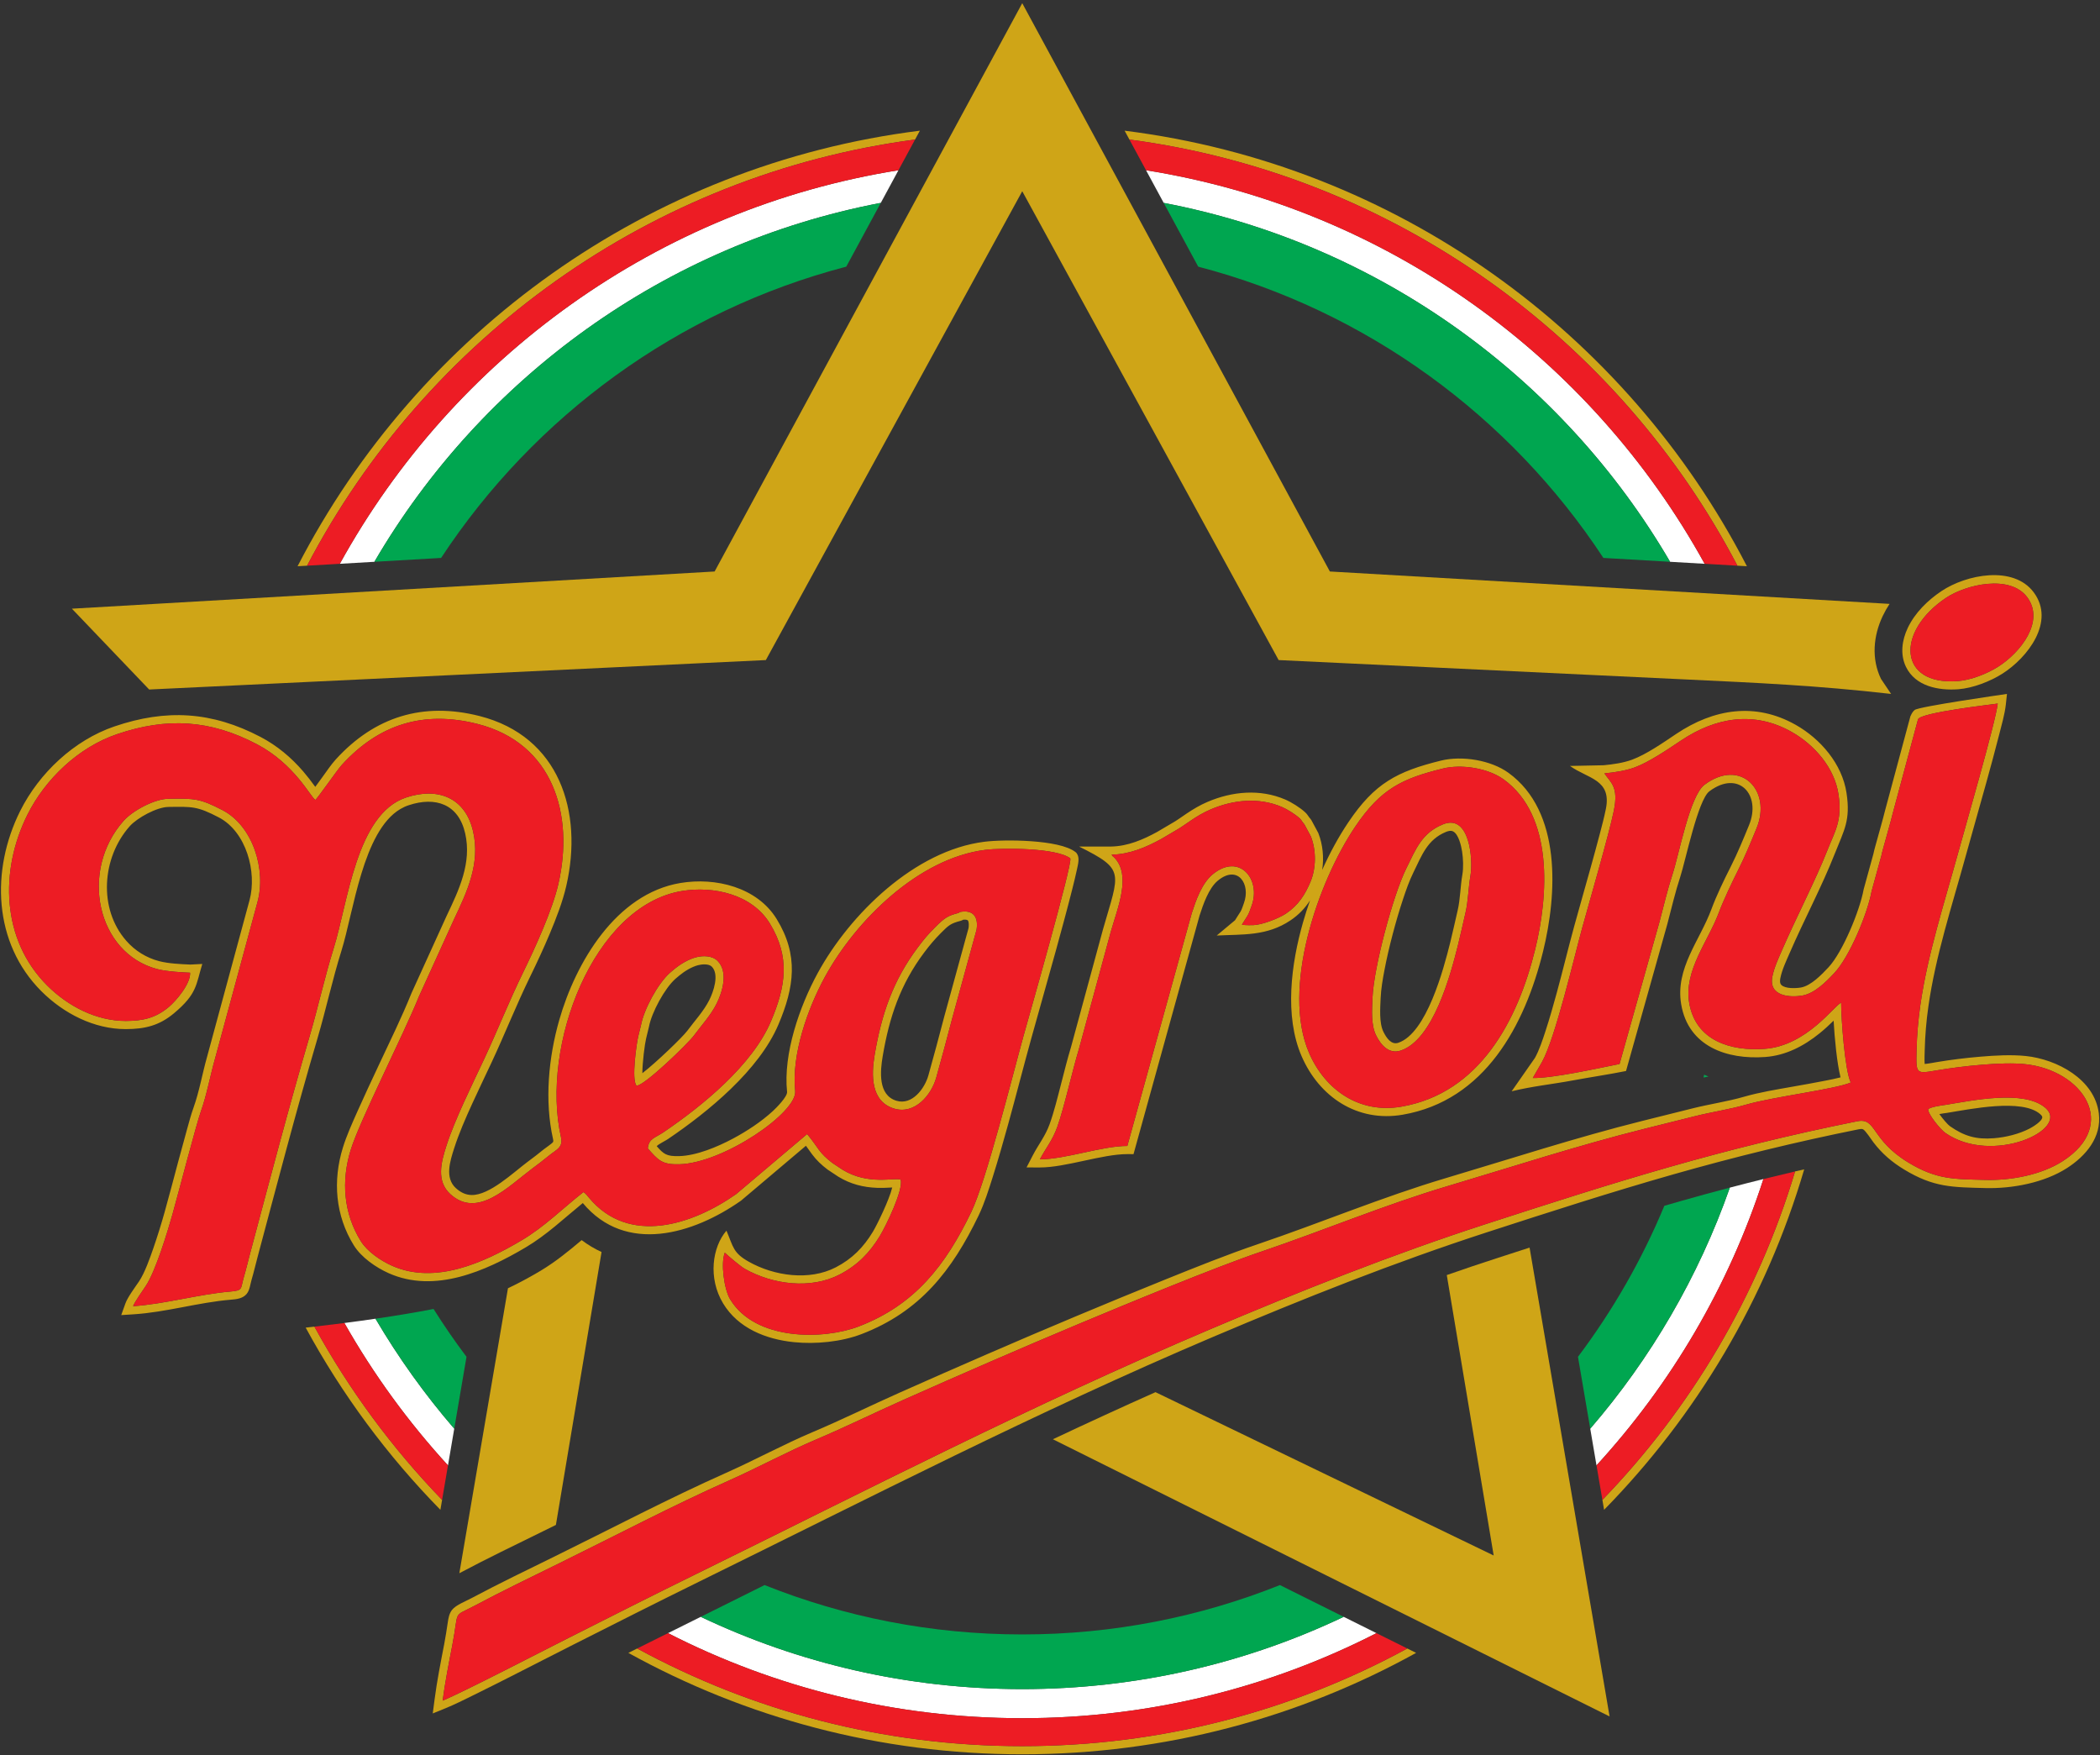
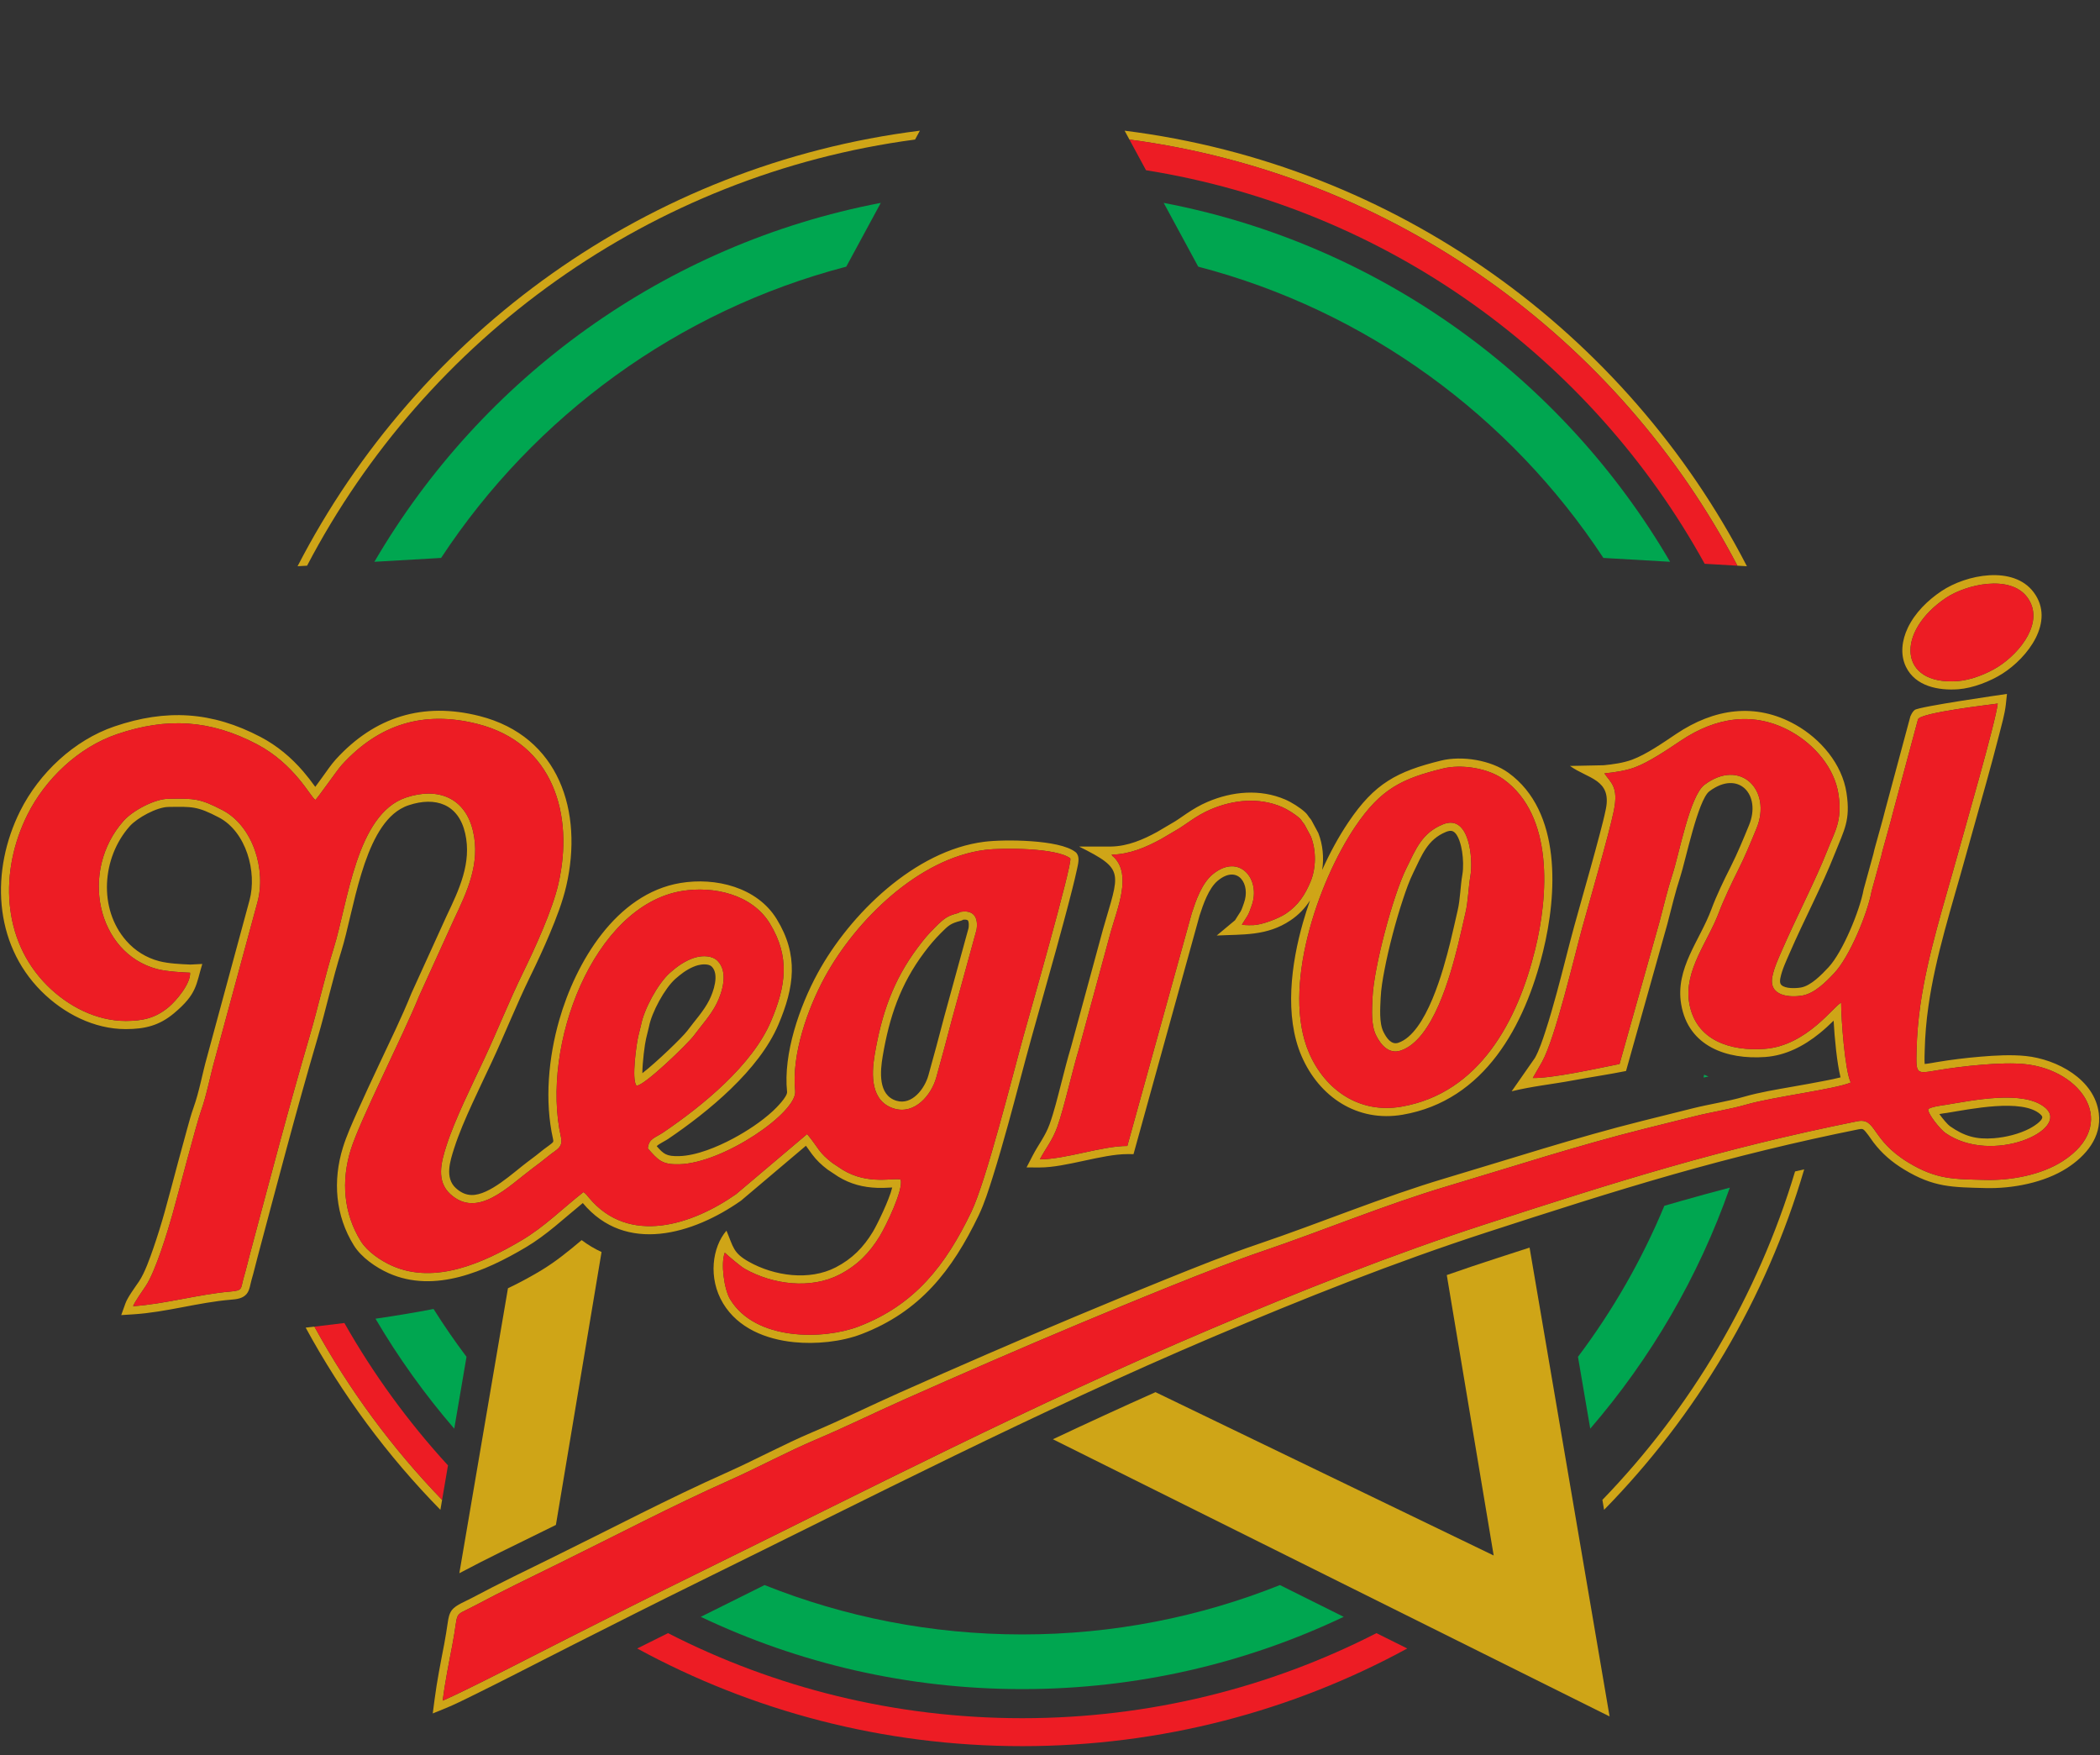
<svg xmlns="http://www.w3.org/2000/svg" width="487" height="407" viewBox="0 0 487 407" fill="none">
  <rect x="0" y="0" width="487" height="407" fill="#333333" stroke="none" />
-   <path fill-rule="evenodd" clip-rule="evenodd" d="M265.768 39.472C321.656 48.4 368.985 82.961 395.321 130.729L387.3 130.264C362.428 87.668 319.961 56.612 269.867 47.043L265.768 39.472ZM408.944 273.392C400.881 298.335 387.54 320.905 370.236 339.784L368.784 331.271C382.821 314.989 393.891 296.079 401.156 275.379C403.748 274.697 406.343 274.036 408.944 273.392ZM319.21 378.682C294.568 391.291 266.645 398.404 237.063 398.404C207.48 398.404 179.559 391.291 154.915 378.682L162.515 374.898C185.108 385.639 210.381 391.657 237.063 391.657C263.744 391.657 289.018 385.64 311.611 374.898L319.21 378.682ZM103.889 339.785C94.695 329.755 86.621 318.683 79.862 306.768C82.297 306.455 84.707 306.124 87.08 305.775C92.403 314.829 98.522 323.361 105.342 331.271L103.889 339.785ZM78.803 130.729C105.138 82.961 152.469 48.399 208.357 39.472L204.259 47.043C154.163 56.611 111.695 87.668 86.825 130.264L78.803 130.729Z" fill="white" />
  <path fill-rule="evenodd" clip-rule="evenodd" d="M86.825 130.264C111.695 87.668 154.163 56.611 204.259 47.043L196.252 61.831C157.187 72.028 123.895 96.512 102.294 129.369L86.825 130.264Z" fill="#00A650" />
  <path fill-rule="evenodd" clip-rule="evenodd" d="M105.342 331.271C98.521 323.361 92.403 314.829 87.08 305.775C89.537 305.415 91.955 305.036 94.323 304.636C96.373 304.291 98.45 303.927 100.542 303.515C102.939 307.321 105.489 311.024 108.186 314.608L105.342 331.271Z" fill="#00A650" />
  <path fill-rule="evenodd" clip-rule="evenodd" d="M311.611 374.898C289.017 385.64 263.744 391.657 237.063 391.657C210.381 391.657 185.108 385.639 162.515 374.898L177.307 367.534C195.787 374.915 215.949 378.981 237.063 378.981C258.176 378.981 278.34 374.916 296.819 367.534L311.611 374.898Z" fill="#00A650" />
  <path fill-rule="evenodd" clip-rule="evenodd" d="M401.156 275.379C393.891 296.079 382.821 314.989 368.784 331.271L365.94 314.608C374 303.893 380.755 292.143 385.971 279.591C387.275 279.211 388.58 278.835 389.885 278.463C393.632 277.396 397.389 276.368 401.156 275.379ZM395.055 249.857L395.189 249.191C395.524 249.343 395.864 249.487 396.208 249.624L395.055 249.857Z" fill="#00A650" />
  <path fill-rule="evenodd" clip-rule="evenodd" d="M269.867 47.043C319.961 56.612 362.428 87.668 387.3 130.264L371.831 129.369C350.228 96.512 316.939 72.028 277.873 61.831L269.867 47.043Z" fill="#00A650" />
  <path fill-rule="evenodd" clip-rule="evenodd" d="M69.008 131.296C96.945 77.121 150.309 38.201 213.321 30.303L212.209 32.357C150.803 40.511 98.807 78.443 71.213 131.168L69.008 131.296Z" fill="#CFA517" />
  <path fill-rule="evenodd" clip-rule="evenodd" d="M102.13 350.087C89.861 337.576 79.321 323.364 70.889 307.841C71.566 307.767 72.241 307.691 72.916 307.613C80.98 322.316 90.96 335.82 102.524 347.785L102.13 350.087Z" fill="#CFA517" />
-   <path fill-rule="evenodd" clip-rule="evenodd" d="M328.404 383.259C301.332 398.24 270.195 406.774 237.063 406.774C203.931 406.774 172.796 398.237 145.721 383.259L147.771 382.239C174.307 396.679 204.727 404.884 237.063 404.884C269.399 404.884 299.821 396.681 326.355 382.239L328.404 383.259Z" fill="#CFA517" />
  <path fill-rule="evenodd" clip-rule="evenodd" d="M418.403 271.139C409.552 301.26 393.399 328.257 371.995 350.086L371.603 347.784C392.076 326.597 407.593 300.589 416.283 271.628C416.988 271.464 417.695 271.3 418.403 271.139Z" fill="#CFA517" />
  <path fill-rule="evenodd" clip-rule="evenodd" d="M260.804 30.303C323.815 38.201 377.176 77.123 405.117 131.296L402.912 131.168C375.315 78.444 323.321 40.511 261.917 32.357L260.804 30.303Z" fill="#CFA517" />
  <path fill-rule="evenodd" clip-rule="evenodd" d="M106.523 364.787L117.8 298.708C120.327 297.517 122.783 296.183 125.14 294.788C128.727 292.668 131.805 290.147 134.888 287.549C136.369 288.665 137.912 289.579 139.503 290.307L128.917 353.588C127.939 354.073 126.961 354.555 125.983 355.036C119.469 358.234 112.931 361.383 106.523 364.787Z" fill="#CFA517" />
  <path fill-rule="evenodd" clip-rule="evenodd" d="M354.716 289.284L373.271 397.996L244.172 333.724C252.067 330.005 259.993 326.357 267.965 322.805L346.393 360.678L335.516 295.652C339.307 294.329 343.111 293.045 346.931 291.805C349.525 290.964 352.12 290.121 354.716 289.284Z" fill="#CFA517" />
-   <path fill-rule="evenodd" clip-rule="evenodd" d="M237.063 0.739L308.401 132.513L438.2 140.024C437.601 140.933 437.064 141.881 436.597 142.867C434.427 147.46 433.955 152.757 436.213 157.42L438.555 160.903C421.168 158.925 407.669 158.343 390.929 157.545L296.521 153.052L237.063 44.34L177.604 153.052L34.593 159.88L16.674 141.139L165.724 132.513L237.063 0.739Z" fill="#CFA517" />
  <path fill-rule="evenodd" clip-rule="evenodd" d="M306.62 201.717C308.385 197.788 310.44 193.995 312.737 190.592C318.779 181.64 323.941 178.883 334.176 176.361C339.033 175.165 345.739 176.241 349.817 179.193C362.224 188.172 361.095 207.383 357.852 220.572C353.631 237.749 344.337 255.197 325.275 258.473C314.797 260.273 305.944 254.376 301.84 244.884C297.8 235.54 299.449 223.404 302.164 213.907C302.648 212.217 303.193 210.505 303.796 208.789C302.641 210.583 301.199 212.119 299.248 213.424C293.764 217.091 288.255 216.612 282.161 216.925L286.407 213.383C286.599 213.083 286.789 212.783 286.979 212.48L287.012 212.428C287.243 212.084 287.444 211.721 287.681 211.381C287.949 210.995 288.288 209.896 288.463 209.427C290.111 204.987 287.028 200.391 282.412 204.205C280.3 205.951 279.023 209.72 278.195 212.263L262.869 267.611L261.428 267.608C255.631 267.599 247.107 270.715 241.159 270.704L238.063 270.697L239.483 267.947C240.788 265.419 242.429 263.411 243.411 260.667C244.477 257.681 245.271 254.415 246.065 251.343C246.812 248.46 247.532 245.539 248.383 242.745L255.787 215.503C259.577 202.205 261.071 201.688 250.243 196.292L257.733 196.288C261.549 196.209 265.115 194.68 268.359 192.895L271.575 191L271.601 190.985C272.815 190.323 273.975 189.455 275.124 188.683C276.696 187.624 278.277 186.683 280.025 185.937C285.755 183.492 292.187 182.887 298.017 185.375C299.505 186.009 301.5 187.26 302.685 188.36C303.148 188.791 303.292 189.099 303.643 189.565C303.648 189.572 303.652 189.579 303.657 189.584C303.801 189.731 303.917 189.893 304.048 190.079L304.116 190.172L305.701 193.117L305.743 193.221C306.761 195.808 307.063 198.867 306.62 201.717ZM471.612 137.324C476.72 144.129 470.201 152.505 464.359 156.213C461.533 158.008 457.485 159.572 454.135 159.819C449.572 160.156 444.197 159.157 442 154.62C440.603 151.736 441.081 148.423 442.411 145.612C444.071 142.101 447.045 139.193 450.239 137.056C455.989 133.207 466.895 131.039 471.612 137.324ZM434.44 198.035C434.68 196.893 435.028 195.768 435.332 194.643C435.927 192.44 436.577 190.256 437.136 188.005L443.019 166.125L443.088 165.977C443.331 165.452 443.564 165.007 444.02 164.625C444.964 163.833 464.707 161.011 465.425 160.901L465.164 163.341C464.929 165.532 464.147 168.269 463.597 170.417C462.649 174.128 461.639 177.827 460.619 181.517C459.056 187.168 457.427 192.8 455.871 198.451C452.709 209.943 448.873 221.576 447.197 233.397C446.723 236.743 446.431 240.136 446.351 243.515C446.339 244.025 446.257 245.809 446.341 246.705C447.161 246.649 448.673 246.353 449.133 246.276C452.464 245.717 455.864 245.303 459.228 245.019C462.624 244.733 466.415 244.508 469.804 244.863C477.004 245.616 485.769 250.245 486.731 258.18C487.399 263.695 483.739 268.011 479.375 270.827C474.075 274.247 466.667 275.643 460.423 275.481C452.72 275.283 448.435 275.339 441.572 271.173C438.753 269.463 436.436 267.485 434.444 264.859C434.009 264.285 432.631 262.157 432.061 261.86C431.789 261.717 431.336 261.791 431.055 261.847C416.588 264.759 402.321 268.243 388.131 272.283C373.635 276.409 359.284 281.043 344.951 285.693C323.38 292.695 302.211 301.124 281.34 309.979C240.739 327.205 201.617 347.341 162.061 366.775C152.277 371.582 142.551 376.506 132.817 381.417C128.081 383.806 123.369 386.242 118.636 388.64C115.619 390.169 112.596 391.692 109.558 393.182C107.544 394.17 105.441 395.233 103.364 396.078L100.359 397.301L100.778 394.084C101.337 389.786 102.183 385.517 103.008 381.263C103.334 379.581 103.578 377.923 103.835 376.233C103.993 375.195 104.161 374.151 104.823 373.297C105.696 372.172 107.985 371.29 109.264 370.608C115.7 367.181 122.275 364.017 128.817 360.804C142.001 354.33 155.012 347.471 168.433 341.493C175.208 338.475 181.728 334.908 188.563 332.019C195.343 329.153 201.945 325.885 208.669 322.896C222.245 316.863 235.863 310.924 249.569 305.189C256.388 302.336 263.221 299.512 270.079 296.749C277.232 293.868 284.524 290.921 291.828 288.447C306.348 283.527 320.511 277.572 335.217 273.196C350.409 268.675 365.483 263.759 380.868 259.909C384.772 258.933 388.677 257.968 392.58 256.987C396.509 255.999 400.565 255.429 404.455 254.305C408.032 253.271 411.997 252.631 415.672 251.977C418.292 251.512 420.92 251.06 423.529 250.536C424.484 250.344 425.711 250.113 426.827 249.813C425.996 246.456 425.461 240.863 425.224 236.672C424.187 237.684 423.125 238.661 421.995 239.579C418.339 242.543 414.136 244.743 409.368 245.088C400.491 245.731 391.537 242.672 389.873 232.867C388.461 224.539 394.191 218.101 396.872 210.857C398.091 207.568 399.767 204.121 401.353 200.984C402.939 197.849 404.267 194.6 405.601 191.355C408.525 184.248 403.161 178.412 396.409 183.484C393.764 185.471 390.871 199.631 389.664 203.303C388.488 206.877 387.629 210.599 386.661 214.269L377.084 248.336C372.895 249.176 368.984 249.736 364.824 250.508C359.936 251.416 355.367 251.861 350.56 253.04L355.965 245.291C356.96 243.493 357.741 241.12 358.381 239.165C359.352 236.197 360.209 233.18 361.032 230.167C362.433 225.036 363.667 219.857 365.075 214.736C366.303 210.271 367.588 205.819 368.828 201.356C369.565 198.705 370.295 196.052 370.993 193.392C371.495 191.483 372.009 189.536 372.403 187.603C373.809 180.672 368.185 180.577 364.089 177.6L371.893 177.441C374.04 177.237 376.428 176.907 378.459 176.161C381.827 174.924 385.751 172.163 388.757 170.153C397.429 164.355 407.056 162.787 416.405 168.057C422.209 171.329 427.207 177.145 428.22 183.881C429.175 190.241 427.676 192.428 425.512 197.911C422.419 205.748 418.373 213.255 415.025 220.995C414.224 222.848 413.273 224.809 412.875 226.795C412.775 227.295 412.705 227.976 413.099 228.379C413.989 229.292 416.499 229.179 417.639 228.98C419.98 228.572 422.46 225.975 424.024 224.307C427.333 220.779 431.307 211.085 432.172 206.308L432.188 206.225L434.44 198.035ZM73.112 182.456C73.666 181.704 74.214 180.948 74.763 180.193C75.714 178.885 76.805 177.255 77.883 176.073C86.933 166.152 98.166 162.719 111.205 166.029C129.748 170.737 135.285 188.271 131.32 205.439C130.464 209.145 128.981 212.957 127.509 216.464C126.108 219.807 124.579 223.105 122.987 226.361C119.781 232.919 117.099 239.719 114.008 246.329C112.516 249.521 110.978 252.692 109.515 255.899C107.981 259.263 106.43 262.779 105.307 266.303C104.389 269.179 103.102 273.112 105.707 275.485C106.749 276.436 107.929 277.064 109.36 277.092C113.503 277.176 119.021 271.9 122.265 269.468C123.579 268.483 124.896 267.505 126.16 266.456C126.587 266.101 128.005 265.184 128.255 264.8C128.364 264.631 128.288 264.272 128.249 264.097C126.252 255.233 127.209 245.207 129.687 236.532C133.499 223.181 142.856 207.236 157.791 204.743C165.915 203.385 175.567 205.695 180.117 213.104C185.265 221.487 184.2 228.916 180.512 237.583C176.012 248.161 164.249 257.787 154.889 264.128C154.295 264.531 152.791 265.256 152.372 265.693C152.348 265.719 152.324 265.748 152.304 265.779C153.901 267.591 154.537 268.148 157.501 268.073C161.548 267.969 166.435 265.9 169.964 264.019C173.199 262.295 176.544 260.096 179.247 257.611C179.98 256.937 182.641 254.276 182.525 253.173C181.6 244.339 185.429 233.337 189.624 225.647C197.104 211.933 212.171 197.205 228.264 195.183C232.949 194.593 245.665 194.667 249.36 197.536L249.573 197.703L249.733 197.921C250.421 198.875 250.005 200.387 249.784 201.444C249.444 203.061 249.04 204.676 248.636 206.279C247.445 210.993 246.161 215.692 244.872 220.381C243.001 227.177 241.052 233.949 239.171 240.743C237.341 247.344 235.651 253.985 233.823 260.591C232.679 264.717 231.504 268.847 230.215 272.931C229.295 275.845 228.265 279.105 226.939 281.857C220.801 294.584 213.371 304.135 199.812 309.335C195.069 311.155 189.115 311.721 184.085 311.207C177.637 310.545 171.167 307.989 167.689 302.217C164.147 296.337 165.189 289.148 168.469 285.359C170.079 289.169 169.997 290.497 173.629 292.549C179.501 295.868 187.669 297.049 193.828 293.857C197.612 291.897 200.233 289.239 202.429 285.609C203.333 284.115 206.212 278.267 206.911 275.345C206.837 275.349 206.769 275.355 206.712 275.357C205.609 275.421 204.521 275.467 203.417 275.428C200.185 275.319 197.176 274.54 194.404 272.839L194.348 272.801L191.927 271.195L191.877 271.156C190.491 270.096 189.36 269.045 188.319 267.644C187.828 266.985 187.373 266.32 186.899 265.671L171.856 278.393L171.785 278.443C160.831 286.123 145.139 290.916 135.155 278.953C130.784 282.509 126.799 286.345 121.873 289.257C112.592 294.745 100.819 299.971 90.144 295.221C87.192 293.908 83.791 291.559 82.067 288.784C77.762 281.856 77.134 273.797 79.522 266.076C80.375 263.32 81.669 260.449 82.843 257.811C84.481 254.128 86.197 250.476 87.91 246.827C90.463 241.389 93.186 235.841 95.43 230.277L95.446 230.239L103.571 212.373C106.442 206.333 109.441 200.08 107.875 193.224C106.327 186.441 101.009 184.64 94.772 186.712C94.084 186.94 93.425 187.245 92.803 187.616C84.144 192.781 82.008 211.425 79.178 220.471C77.083 227.167 75.606 234.041 73.626 240.772C68.677 257.6 64.247 274.591 59.717 291.536C59.257 293.259 58.858 294.996 58.351 296.707C58.024 297.809 57.931 299.164 57.174 300.055C56.271 301.117 54.832 301.256 53.534 301.364C45.971 301.996 38.582 304.268 30.983 304.752L28.113 304.935L29.084 302.228C29.606 300.776 31.314 298.493 32.228 297.14C33.585 295.129 34.78 291.683 35.58 289.375C36.526 286.645 37.386 283.864 38.169 281.083C39.258 277.209 40.267 273.303 41.312 269.416C41.993 266.879 42.678 264.343 43.386 261.813C43.836 260.207 44.286 258.485 44.85 256.917C46.221 253.108 46.91 248.959 48.014 245.073L57.861 208.765C59.648 202.177 57.091 192.839 50.734 189.531C45.737 186.929 44.598 187.028 39.04 187.107C36.378 187.145 31.816 189.623 30.069 191.595C23.647 198.839 22.745 210.704 29.294 218.153C31.332 220.472 33.926 222.08 36.912 222.867C39.038 223.428 41.95 223.565 44.158 223.655L46.911 223.515C45.435 228.352 45.733 230.432 40.371 234.932C36.93 237.82 33.585 238.613 29.178 238.621C21.796 238.633 14.744 234.983 9.602 229.844C-1.596 218.651 -2.145 201.701 4.68 188.045C9.066 179.269 17.167 171.636 26.515 168.449C38.559 164.345 49.152 164.957 60.457 170.896C64.271 172.899 67.532 175.633 70.333 178.891C71.281 179.993 72.157 181.139 73.01 182.315C73.042 182.357 73.076 182.405 73.112 182.456ZM335.341 192.893C330.995 194.661 329.715 198.372 327.779 202.293C326.831 204.212 326.071 206.383 325.395 208.412C324.476 211.165 323.663 213.967 322.928 216.776C322.216 219.501 321.569 222.257 321.044 225.025C320.649 227.101 320.265 229.341 320.177 231.453C320.083 233.725 319.797 237.203 320.831 239.268C321.468 240.543 322.596 242.36 324.269 241.795C330.839 239.577 334.773 224.705 336.285 218.657C336.909 216.161 337.436 213.643 338.028 211.14C338.661 208.457 338.648 205.541 339.129 202.804C339.412 201.193 339.315 199.081 339.072 197.473C338.879 196.196 338.268 193.435 336.981 192.783C336.468 192.524 335.843 192.688 335.341 192.893ZM449.743 258.319C450.523 259.424 451.705 260.788 452.2 261.133C455.528 263.453 458.295 264.255 462.415 263.924C465.159 263.704 468.197 262.961 470.653 261.697C471.345 261.34 473.625 259.983 473.615 259.04C473.612 258.789 473.287 258.472 473.119 258.327C468.909 254.667 456.864 257.189 451.483 258.055L451.452 258.057C451.096 258.103 450.407 258.197 449.743 258.319ZM224.616 215.181C224.68 214.711 224.745 213.744 224.437 213.415C224.237 213.203 223.641 213.231 223.373 213.259C223.193 213.372 222.992 213.459 222.773 213.516C220.448 214.116 219.952 214.58 218.22 216.323C216.74 217.812 215.615 219.14 214.357 220.816C208.792 228.235 206.235 235.828 204.704 244.892C204.113 248.389 203.581 253.921 207.883 255.235C211.524 256.347 214.451 252.397 215.301 249.341C216.572 244.783 217.813 240.215 219.007 235.607L224.616 215.181ZM148.964 248.845C152.163 246.391 158.324 240.453 159.408 238.987C161.119 236.672 163.208 234.443 164.5 231.86C165.448 229.964 166.859 225.943 165.069 224.136C164.368 223.428 162.741 223.569 161.868 223.805C160.297 224.231 158.74 225.209 157.509 226.225L156.627 226.968C154.131 229.177 151.124 234.769 150.507 238.037L150.497 238.085L149.825 240.849C149.537 242.035 148.975 246.268 148.964 248.845ZM147.597 251.724C146.395 250.288 147.649 241.845 147.989 240.403L148.651 237.685C149.336 234.057 152.531 228.071 155.375 225.553L156.291 224.78C157.759 223.571 159.545 222.476 161.373 221.981C163.024 221.535 165.189 221.572 166.412 222.807C168.981 225.399 167.481 230.125 166.191 232.707C164.831 235.425 162.721 237.683 160.928 240.109C159.559 241.961 149.233 251.979 147.597 251.724ZM451.289 138.627C439.581 146.464 440.22 158.952 453.996 157.935C457.053 157.709 460.833 156.212 463.347 154.617C468.587 151.291 474.292 144.043 470.1 138.457C466.119 133.152 455.951 135.507 451.289 138.627ZM257.772 198.177C258.231 198.816 258.061 198.476 258.46 198.897C262.365 203.041 259.185 210.476 257.605 216.021L250.207 243.24C248.692 248.215 246.771 256.883 245.191 261.303C244.045 264.505 242.455 266.309 241.161 268.815C247.055 268.825 255.551 265.708 261.432 265.719L276.384 211.717C277.296 208.92 278.677 204.84 281.208 202.749C287.369 197.657 292.543 203.867 290.235 210.084C289.959 210.828 289.62 211.901 289.232 212.46C289.048 212.724 288.8 213.155 288.58 213.483C288.273 213.973 288.301 213.927 288.003 214.396C288.233 214.469 289.02 214.565 290.72 214.509C292.629 214.447 296.493 212.992 298.197 211.852C301.127 209.892 302.697 207.381 303.944 204.371C305.197 201.343 305.3 197.257 303.984 193.915L302.507 191.171C302.173 190.7 302.424 191.088 302.132 190.7C301.737 190.176 301.773 190.093 301.399 189.745C300.375 188.793 298.469 187.621 297.276 187.112C291.896 184.817 285.977 185.452 280.767 187.675C277.193 189.2 274.859 191.36 272.507 192.644L269.319 194.523C265.8 196.46 261.961 198.092 257.772 198.177ZM334.628 191.143C340.844 188.611 341.659 199.321 340.991 203.131C340.528 205.764 340.473 209.007 339.867 211.575C339.268 214.109 338.76 216.555 338.119 219.115C336.348 226.199 332.352 241.061 324.873 243.585C322.117 244.516 320.239 242.311 319.14 240.113C317.905 237.645 318.173 234.151 318.289 231.375C318.588 224.245 323.083 207.536 326.084 201.456C328.337 196.893 329.727 193.139 334.628 191.143ZM334.628 178.196C325.216 180.516 320.245 182.845 314.303 191.649C305.549 204.62 297.147 229.268 303.576 244.135C307.291 252.729 315.24 258.28 324.955 256.611C343.197 253.476 351.985 236.528 356.017 220.121C359.064 207.729 360.355 189.152 348.709 180.724C345.049 178.075 338.899 177.145 334.628 178.196ZM447.153 257.179C447.787 256.659 450.323 256.297 451.213 256.183C457.209 255.22 469.403 252.592 474.359 256.9C480.143 261.928 461.973 270.253 451.119 262.684C450.019 261.916 447.039 258.305 447.153 257.179ZM372.072 179.323C373.512 181.497 375.4 182.339 374.255 187.979C373.163 193.357 368.5 209.407 366.896 215.237C365.103 221.759 360.708 240.621 357.619 246.205L355.461 249.959C359.993 250.048 370.307 247.768 375.579 246.711L384.843 213.759C385.751 210.312 386.767 206.061 387.868 202.712C389.383 198.109 391.872 184.529 395.273 181.973C403.644 175.685 410.972 183.272 407.349 192.073C405.985 195.385 404.66 198.632 403.04 201.836C401.727 204.432 399.632 208.847 398.644 211.515C396.129 218.307 390.457 225.005 391.737 232.551C393.225 241.321 401.351 243.775 409.231 243.204C419.019 242.495 425.417 233.053 426.969 232.511C426.969 236.261 427.829 248.152 429.196 251.012C425.556 252.569 411.243 254.309 404.979 256.12C401.207 257.211 396.901 257.848 393.04 258.82C389.139 259.8 385.231 260.767 381.327 261.743C365.852 265.615 350.991 270.473 335.756 275.007C321.151 279.353 306.823 285.361 292.433 290.236C281.895 293.807 261.151 302.393 250.297 306.933C236.56 312.68 223.037 318.579 209.437 324.623C202.743 327.599 196.009 330.923 189.299 333.76C182.564 336.606 175.899 340.236 169.203 343.219C155.957 349.119 142.688 356.098 129.651 362.5C123.204 365.666 116.48 368.907 110.153 372.277C104.789 375.134 106.551 372.919 104.863 381.623C104.065 385.737 103.19 390.19 102.652 394.328C107.182 392.484 126.131 382.673 131.967 379.73C141.691 374.823 151.455 369.881 161.228 365.079C201.444 345.32 239.083 325.855 280.603 308.24C301.284 299.464 323.003 290.829 344.367 283.896C375.236 273.879 398.937 266.383 430.681 259.995C435.223 259.08 433.744 264.212 442.552 269.559C449.133 273.552 453.136 273.403 460.472 273.593C466.308 273.744 473.373 272.449 478.349 269.239C491.557 260.716 482.885 248.132 469.607 246.743C464.212 246.177 454.811 247.24 449.445 248.14C444.273 249.007 444.327 249.207 444.461 243.469C444.543 240.051 444.847 236.517 445.327 233.132C446.983 221.444 450.907 209.367 454.049 197.949C455.715 191.897 462.845 167.259 463.285 163.14C461.852 163.36 445.537 165.191 444.801 166.773L438.96 188.496C438.381 190.831 437.752 192.931 437.157 195.135C436.86 196.235 436.488 197.46 436.279 198.479L434.032 206.645C433.093 211.825 428.932 221.836 425.403 225.599C423.483 227.647 420.845 230.339 417.963 230.843C415.265 231.312 410.081 231.112 411.021 226.423C411.452 224.279 412.469 222.143 413.291 220.245C416.377 213.108 421.025 204.131 423.755 197.216C425.536 192.703 427.276 190.321 426.351 184.161C425.429 178.033 420.788 172.697 415.477 169.703C406.836 164.832 397.988 166.255 389.807 171.724C386.809 173.728 382.445 176.711 379.111 177.936C376.945 178.731 374.351 179.105 372.072 179.323ZM222.3 211.685C222.607 211.607 221.972 211.511 223.145 211.381C225.967 211.073 226.884 212.944 226.468 215.572L220.829 236.107C219.653 240.645 218.389 245.301 217.123 249.849C215.972 253.977 212.097 258.497 207.331 257.043C201.909 255.388 202.048 249.269 202.84 244.577C204.433 235.151 207.096 227.347 212.845 219.683C214.315 217.724 215.088 216.793 216.879 214.991C219.131 212.727 219.905 212.305 222.3 211.685ZM30.863 302.867C38.066 302.407 46.166 300.083 53.377 299.481C56.436 299.225 55.746 298.845 56.539 296.169C57.035 294.495 57.438 292.745 57.892 291.049C62.329 274.452 67.033 256.493 71.814 240.239C73.781 233.549 75.303 226.528 77.375 219.907C80.697 209.288 82.632 188.755 94.176 184.919C101.51 182.481 107.914 184.9 109.718 192.803C111.403 200.187 108.36 206.699 105.278 213.185L97.183 230.984C93.53 240.04 83.449 259.776 81.328 266.635C79.093 273.86 79.668 281.343 83.672 287.787C85.186 290.224 88.333 292.347 90.912 293.495C100.918 297.947 112.219 292.771 120.912 287.631C126.339 284.421 130.463 280.203 135.309 276.412C135.872 276.783 136.205 277.26 136.564 277.691C145.841 288.876 160.564 284.003 170.701 276.895L187.171 262.965L187.624 263.511C189.787 266.181 189.907 267.271 193.025 269.655L195.393 271.228C201.404 274.917 207.445 272.964 208.86 273.527C209.572 275.796 205.481 284.217 204.045 286.588C201.668 290.519 198.799 293.411 194.697 295.536C188.025 298.993 179.216 297.877 172.7 294.195C171.789 293.68 169.159 291.455 168.083 290.469C167.115 292.853 167.901 298.907 169.308 301.243C175.185 310.997 191.071 310.664 199.136 307.571C212.216 302.555 219.307 293.333 225.236 281.036C228.709 273.833 234.773 249.537 237.349 240.239C238.415 236.395 248.855 199.933 248.201 199.028C245.059 196.588 232.511 196.555 228.5 197.057C213.021 199.003 198.445 213.421 191.283 226.552C187.295 233.863 183.523 244.553 184.405 252.976C184.924 257.924 167.785 269.701 157.549 269.961C153.519 270.064 152.693 269.067 150.229 266.281C150.461 263.969 151.917 263.857 153.829 262.563C163.005 256.348 174.481 246.931 178.773 236.843C182.211 228.765 183.324 221.935 178.507 214.093C174.369 207.356 165.448 205.379 158.101 206.607C137.599 210.031 125.325 242.524 130.093 263.683C130.643 266.123 128.961 266.584 127.367 267.909C126.067 268.989 124.748 269.968 123.399 270.98C117.713 275.243 110.731 282.62 104.434 276.883C101.116 273.859 102.321 269.445 103.506 265.728C105.45 259.631 109.509 251.493 112.296 245.528C115.372 238.949 118.111 232.031 121.289 225.532C124.069 219.845 128.083 211.06 129.479 205.013C133.217 188.829 128.231 172.303 110.74 167.861C98.229 164.684 87.866 167.933 79.279 177.347C78.164 178.569 73.505 185.304 73.13 185.476C72.051 184.876 68.364 177.184 59.579 172.568C48.707 166.857 38.672 166.304 27.125 170.239C18.197 173.281 10.506 180.616 6.37 188.891C-0.103 201.841 0.312 217.885 10.938 228.508C15.733 233.301 22.318 236.743 29.174 236.731C33.144 236.724 36.07 236.075 39.156 233.485C40.857 232.057 44.234 228.087 44.082 225.543C42.922 225.496 38.8 225.32 36.43 224.695C22.465 221.009 18.368 201.944 28.654 190.341C30.775 187.949 35.828 185.263 39.013 185.217C45.019 185.132 46.29 185.087 51.607 187.855C58.68 191.536 61.784 201.705 59.685 209.26L49.838 245.569C48.766 249.344 47.915 253.983 46.628 257.557C45.533 260.601 41.284 276.988 39.987 281.593C38.893 285.483 36.058 294.843 33.794 298.197C33.127 299.184 31.187 301.964 30.863 302.867Z" fill="#CFA517" />
-   <path fill-rule="evenodd" clip-rule="evenodd" d="M71.213 131.168C98.807 78.443 150.803 40.511 212.209 32.357L208.357 39.472C152.469 48.399 105.138 82.961 78.803 130.729L71.213 131.168Z" fill="#ED1C24" />
  <path fill-rule="evenodd" clip-rule="evenodd" d="M102.524 347.785C90.96 335.82 80.98 322.316 72.916 307.613C75.249 307.345 77.566 307.064 79.862 306.768C86.621 318.683 94.695 329.755 103.889 339.785L102.524 347.785Z" fill="#ED1C24" />
  <path fill-rule="evenodd" clip-rule="evenodd" d="M326.355 382.239C299.821 396.681 269.399 404.884 237.063 404.884C204.727 404.884 174.307 396.679 147.771 382.239L154.915 378.682C179.559 391.291 207.48 398.404 237.063 398.404C266.645 398.404 294.568 391.291 319.209 378.682L326.355 382.239Z" fill="#ED1C24" />
-   <path fill-rule="evenodd" clip-rule="evenodd" d="M416.283 271.628C407.593 300.589 392.076 326.597 371.603 347.784L370.236 339.784C387.54 320.905 400.881 298.335 408.944 273.392C411.387 272.787 413.832 272.2 416.283 271.628Z" fill="#ED1C24" />
  <path fill-rule="evenodd" clip-rule="evenodd" d="M261.917 32.357C323.321 40.511 375.315 78.444 402.912 131.168L395.321 130.729C368.985 82.961 321.656 48.4 265.768 39.472L261.917 32.357Z" fill="#ED1C24" />
  <path fill-rule="evenodd" clip-rule="evenodd" d="M147.597 251.724C146.395 250.288 147.649 241.845 147.989 240.403L148.651 237.685C149.336 234.057 152.531 228.071 155.375 225.553L156.291 224.78C157.759 223.571 159.545 222.476 161.373 221.981C163.024 221.535 165.189 221.572 166.412 222.807C168.981 225.399 167.481 230.125 166.191 232.707C164.831 235.425 162.721 237.683 160.928 240.109C159.559 241.961 149.233 251.979 147.597 251.724ZM451.289 138.627C439.581 146.464 440.22 158.952 453.996 157.935C457.053 157.709 460.833 156.212 463.347 154.617C468.587 151.291 474.292 144.043 470.1 138.457C466.119 133.152 455.951 135.507 451.289 138.627ZM257.772 198.177C258.231 198.816 258.061 198.476 258.46 198.897C262.365 203.041 259.185 210.476 257.605 216.021L250.207 243.24C248.692 248.215 246.771 256.883 245.191 261.303C244.045 264.505 242.455 266.309 241.161 268.815C247.055 268.825 255.551 265.708 261.432 265.719L276.384 211.717C277.296 208.92 278.677 204.84 281.208 202.749C287.369 197.657 292.543 203.867 290.235 210.084C289.959 210.828 289.62 211.901 289.232 212.46C289.048 212.724 288.8 213.155 288.58 213.483C288.273 213.973 288.301 213.927 288.003 214.396C288.233 214.469 289.02 214.565 290.72 214.509C292.629 214.447 296.493 212.992 298.197 211.852C301.127 209.892 302.697 207.381 303.944 204.371C305.197 201.343 305.3 197.257 303.984 193.915L302.507 191.171C302.173 190.7 302.424 191.088 302.132 190.7C301.737 190.176 301.773 190.093 301.399 189.745C300.375 188.793 298.469 187.621 297.276 187.112C291.896 184.817 285.977 185.452 280.767 187.675C277.193 189.2 274.859 191.36 272.507 192.644L269.319 194.523C265.8 196.46 261.961 198.092 257.772 198.177ZM334.628 191.143C340.844 188.611 341.659 199.321 340.991 203.131C340.528 205.764 340.473 209.007 339.867 211.575C339.268 214.109 338.76 216.555 338.119 219.115C336.348 226.199 332.352 241.061 324.873 243.585C322.117 244.516 320.239 242.311 319.14 240.113C317.905 237.645 318.173 234.151 318.289 231.375C318.588 224.245 323.083 207.536 326.084 201.456C328.337 196.893 329.727 193.139 334.628 191.143ZM334.628 178.196C325.216 180.516 320.245 182.845 314.303 191.649C305.549 204.62 297.147 229.268 303.576 244.135C307.291 252.729 315.24 258.28 324.955 256.611C343.197 253.476 351.985 236.528 356.017 220.121C359.064 207.729 360.355 189.152 348.709 180.724C345.049 178.075 338.899 177.145 334.628 178.196ZM447.153 257.179C447.787 256.659 450.323 256.297 451.213 256.183C457.209 255.22 469.403 252.592 474.359 256.9C480.143 261.928 461.973 270.253 451.119 262.684C450.019 261.916 447.039 258.305 447.153 257.179ZM372.072 179.323C373.512 181.497 375.4 182.339 374.255 187.979C373.163 193.357 368.5 209.407 366.896 215.237C365.103 221.759 360.708 240.621 357.619 246.205L355.461 249.959C359.993 250.048 370.307 247.768 375.579 246.711L384.843 213.759C385.751 210.312 386.767 206.061 387.868 202.712C389.383 198.109 391.872 184.529 395.273 181.973C403.644 175.685 410.972 183.272 407.349 192.073C405.985 195.385 404.66 198.632 403.04 201.836C401.727 204.432 399.632 208.847 398.644 211.515C396.129 218.307 390.457 225.005 391.737 232.551C393.225 241.321 401.351 243.775 409.231 243.204C419.019 242.495 425.417 233.053 426.969 232.511C426.969 236.261 427.829 248.152 429.196 251.012C425.556 252.569 411.243 254.309 404.979 256.12C401.207 257.211 396.901 257.848 393.04 258.82C389.139 259.8 385.231 260.767 381.327 261.743C365.852 265.615 350.991 270.473 335.756 275.007C321.151 279.353 306.823 285.361 292.433 290.236C281.895 293.807 261.151 302.393 250.297 306.933C236.56 312.68 223.037 318.579 209.437 324.623C202.743 327.599 196.009 330.923 189.299 333.76C182.564 336.606 175.899 340.236 169.203 343.219C155.957 349.119 142.688 356.098 129.651 362.5C123.204 365.666 116.48 368.907 110.153 372.277C104.789 375.134 106.551 372.919 104.863 381.623C104.065 385.737 103.19 390.19 102.652 394.328C107.182 392.484 126.131 382.673 131.967 379.73C141.691 374.823 151.455 369.881 161.228 365.079C201.444 345.32 239.083 325.855 280.603 308.24C301.284 299.464 323.003 290.829 344.367 283.896C375.236 273.879 398.937 266.383 430.681 259.995C435.223 259.08 433.744 264.212 442.552 269.559C449.133 273.552 453.136 273.403 460.472 273.593C466.308 273.744 473.373 272.449 478.349 269.239C491.557 260.716 482.885 248.132 469.607 246.743C464.212 246.177 454.811 247.24 449.445 248.14C444.273 249.007 444.327 249.207 444.461 243.469C444.543 240.051 444.847 236.517 445.327 233.132C446.983 221.444 450.907 209.367 454.049 197.949C455.715 191.897 462.845 167.259 463.285 163.14C461.852 163.36 445.537 165.191 444.801 166.773L438.96 188.496C438.381 190.831 437.752 192.931 437.157 195.135C436.86 196.235 436.488 197.46 436.279 198.479L434.032 206.645C433.093 211.825 428.932 221.836 425.403 225.599C423.483 227.647 420.845 230.339 417.963 230.843C415.265 231.312 410.081 231.112 411.021 226.423C411.452 224.279 412.469 222.143 413.291 220.245C416.377 213.108 421.025 204.131 423.755 197.216C425.536 192.703 427.276 190.321 426.351 184.161C425.429 178.033 420.788 172.697 415.477 169.703C406.836 164.832 397.988 166.255 389.807 171.724C386.809 173.728 382.445 176.711 379.111 177.936C376.945 178.731 374.351 179.105 372.072 179.323ZM222.3 211.685C222.607 211.607 221.972 211.511 223.145 211.381C225.967 211.073 226.884 212.944 226.468 215.572L220.829 236.107C219.653 240.645 218.389 245.301 217.123 249.849C215.972 253.977 212.097 258.497 207.331 257.043C201.909 255.388 202.048 249.269 202.84 244.577C204.433 235.151 207.096 227.347 212.845 219.683C214.315 217.724 215.088 216.793 216.879 214.991C219.131 212.727 219.905 212.305 222.3 211.685ZM30.863 302.867C38.066 302.407 46.166 300.083 53.377 299.481C56.436 299.225 55.746 298.845 56.539 296.169C57.035 294.495 57.438 292.745 57.892 291.049C62.329 274.452 67.033 256.493 71.814 240.239C73.781 233.549 75.303 226.528 77.375 219.907C80.697 209.288 82.632 188.755 94.176 184.919C101.51 182.481 107.914 184.9 109.718 192.803C111.403 200.187 108.36 206.699 105.278 213.185L97.183 230.984C93.53 240.04 83.449 259.776 81.328 266.635C79.093 273.86 79.668 281.343 83.672 287.787C85.186 290.224 88.333 292.347 90.912 293.495C100.918 297.947 112.219 292.771 120.912 287.631C126.339 284.421 130.463 280.203 135.309 276.412C135.872 276.783 136.205 277.26 136.564 277.691C145.841 288.876 160.564 284.003 170.701 276.895L187.171 262.965L187.624 263.511C189.787 266.181 189.907 267.271 193.025 269.655L195.393 271.228C201.404 274.917 207.445 272.964 208.86 273.527C209.572 275.796 205.481 284.217 204.045 286.588C201.668 290.519 198.799 293.411 194.697 295.536C188.025 298.993 179.216 297.877 172.7 294.195C171.789 293.68 169.159 291.455 168.083 290.469C167.115 292.853 167.901 298.907 169.308 301.243C175.185 310.997 191.071 310.664 199.136 307.571C212.216 302.555 219.307 293.333 225.236 281.036C228.709 273.833 234.773 249.537 237.349 240.239C238.415 236.395 248.855 199.933 248.201 199.028C245.059 196.588 232.511 196.555 228.5 197.057C213.021 199.003 198.445 213.421 191.283 226.552C187.295 233.863 183.523 244.553 184.405 252.976C184.924 257.924 167.785 269.701 157.549 269.961C153.519 270.064 152.693 269.067 150.229 266.281C150.461 263.969 151.917 263.857 153.829 262.563C163.005 256.348 174.481 246.931 178.773 236.843C182.211 228.765 183.324 221.935 178.507 214.093C174.369 207.356 165.448 205.379 158.101 206.607C137.599 210.031 125.325 242.524 130.093 263.683C130.643 266.123 128.961 266.584 127.367 267.909C126.067 268.989 124.748 269.968 123.399 270.98C117.713 275.243 110.731 282.62 104.434 276.883C101.116 273.859 102.321 269.445 103.506 265.728C105.45 259.631 109.509 251.493 112.296 245.528C115.372 238.949 118.111 232.031 121.289 225.532C124.069 219.845 128.083 211.06 129.479 205.013C133.217 188.829 128.231 172.303 110.74 167.861C98.229 164.684 87.866 167.933 79.279 177.347C78.164 178.569 73.505 185.304 73.13 185.476C72.051 184.876 68.364 177.184 59.579 172.568C48.707 166.857 38.672 166.304 27.125 170.239C18.197 173.281 10.506 180.616 6.37 188.891C-0.103 201.841 0.312 217.885 10.938 228.508C15.733 233.301 22.318 236.743 29.174 236.731C33.144 236.724 36.07 236.075 39.156 233.485C40.857 232.057 44.234 228.087 44.082 225.543C42.922 225.496 38.8 225.32 36.43 224.695C22.465 221.009 18.368 201.944 28.654 190.341C30.775 187.949 35.828 185.263 39.013 185.217C45.019 185.132 46.29 185.087 51.607 187.855C58.68 191.536 61.784 201.705 59.685 209.26L49.838 245.569C48.766 249.344 47.915 253.983 46.628 257.557C45.533 260.601 41.284 276.988 39.987 281.593C38.893 285.483 36.058 294.843 33.794 298.197C33.127 299.184 31.187 301.964 30.863 302.867Z" fill="#ED1C24" />
</svg>